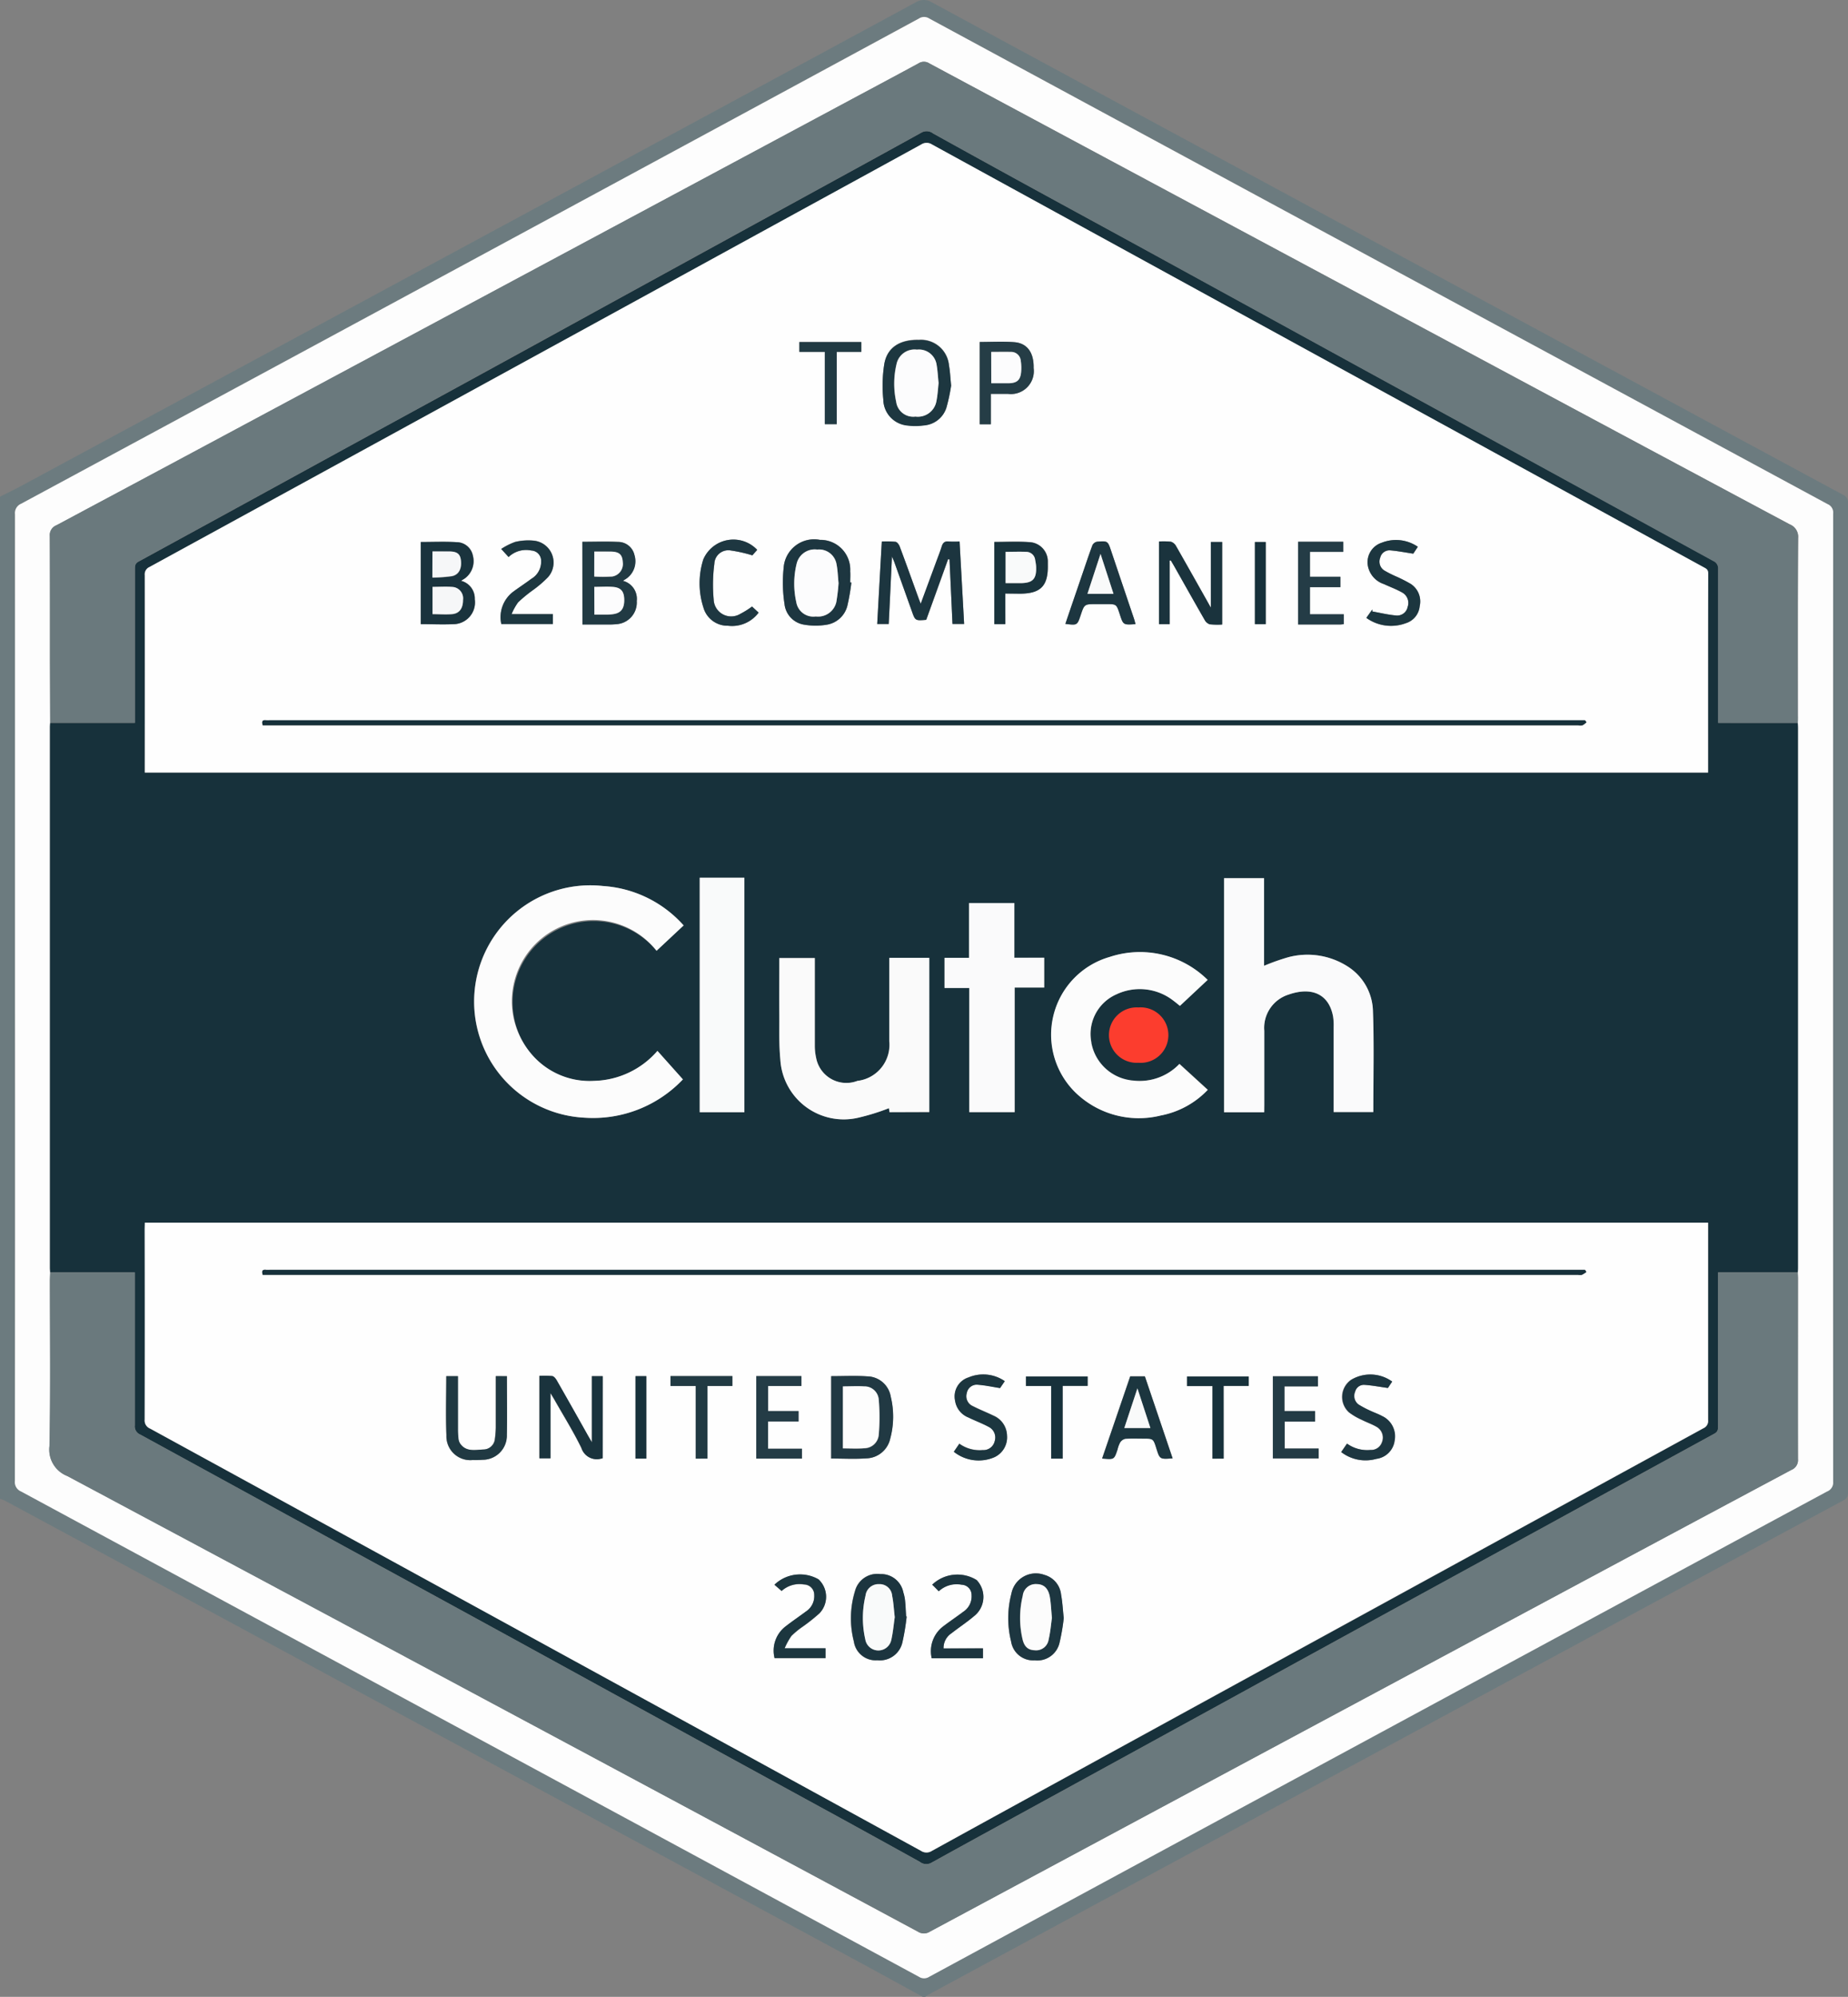
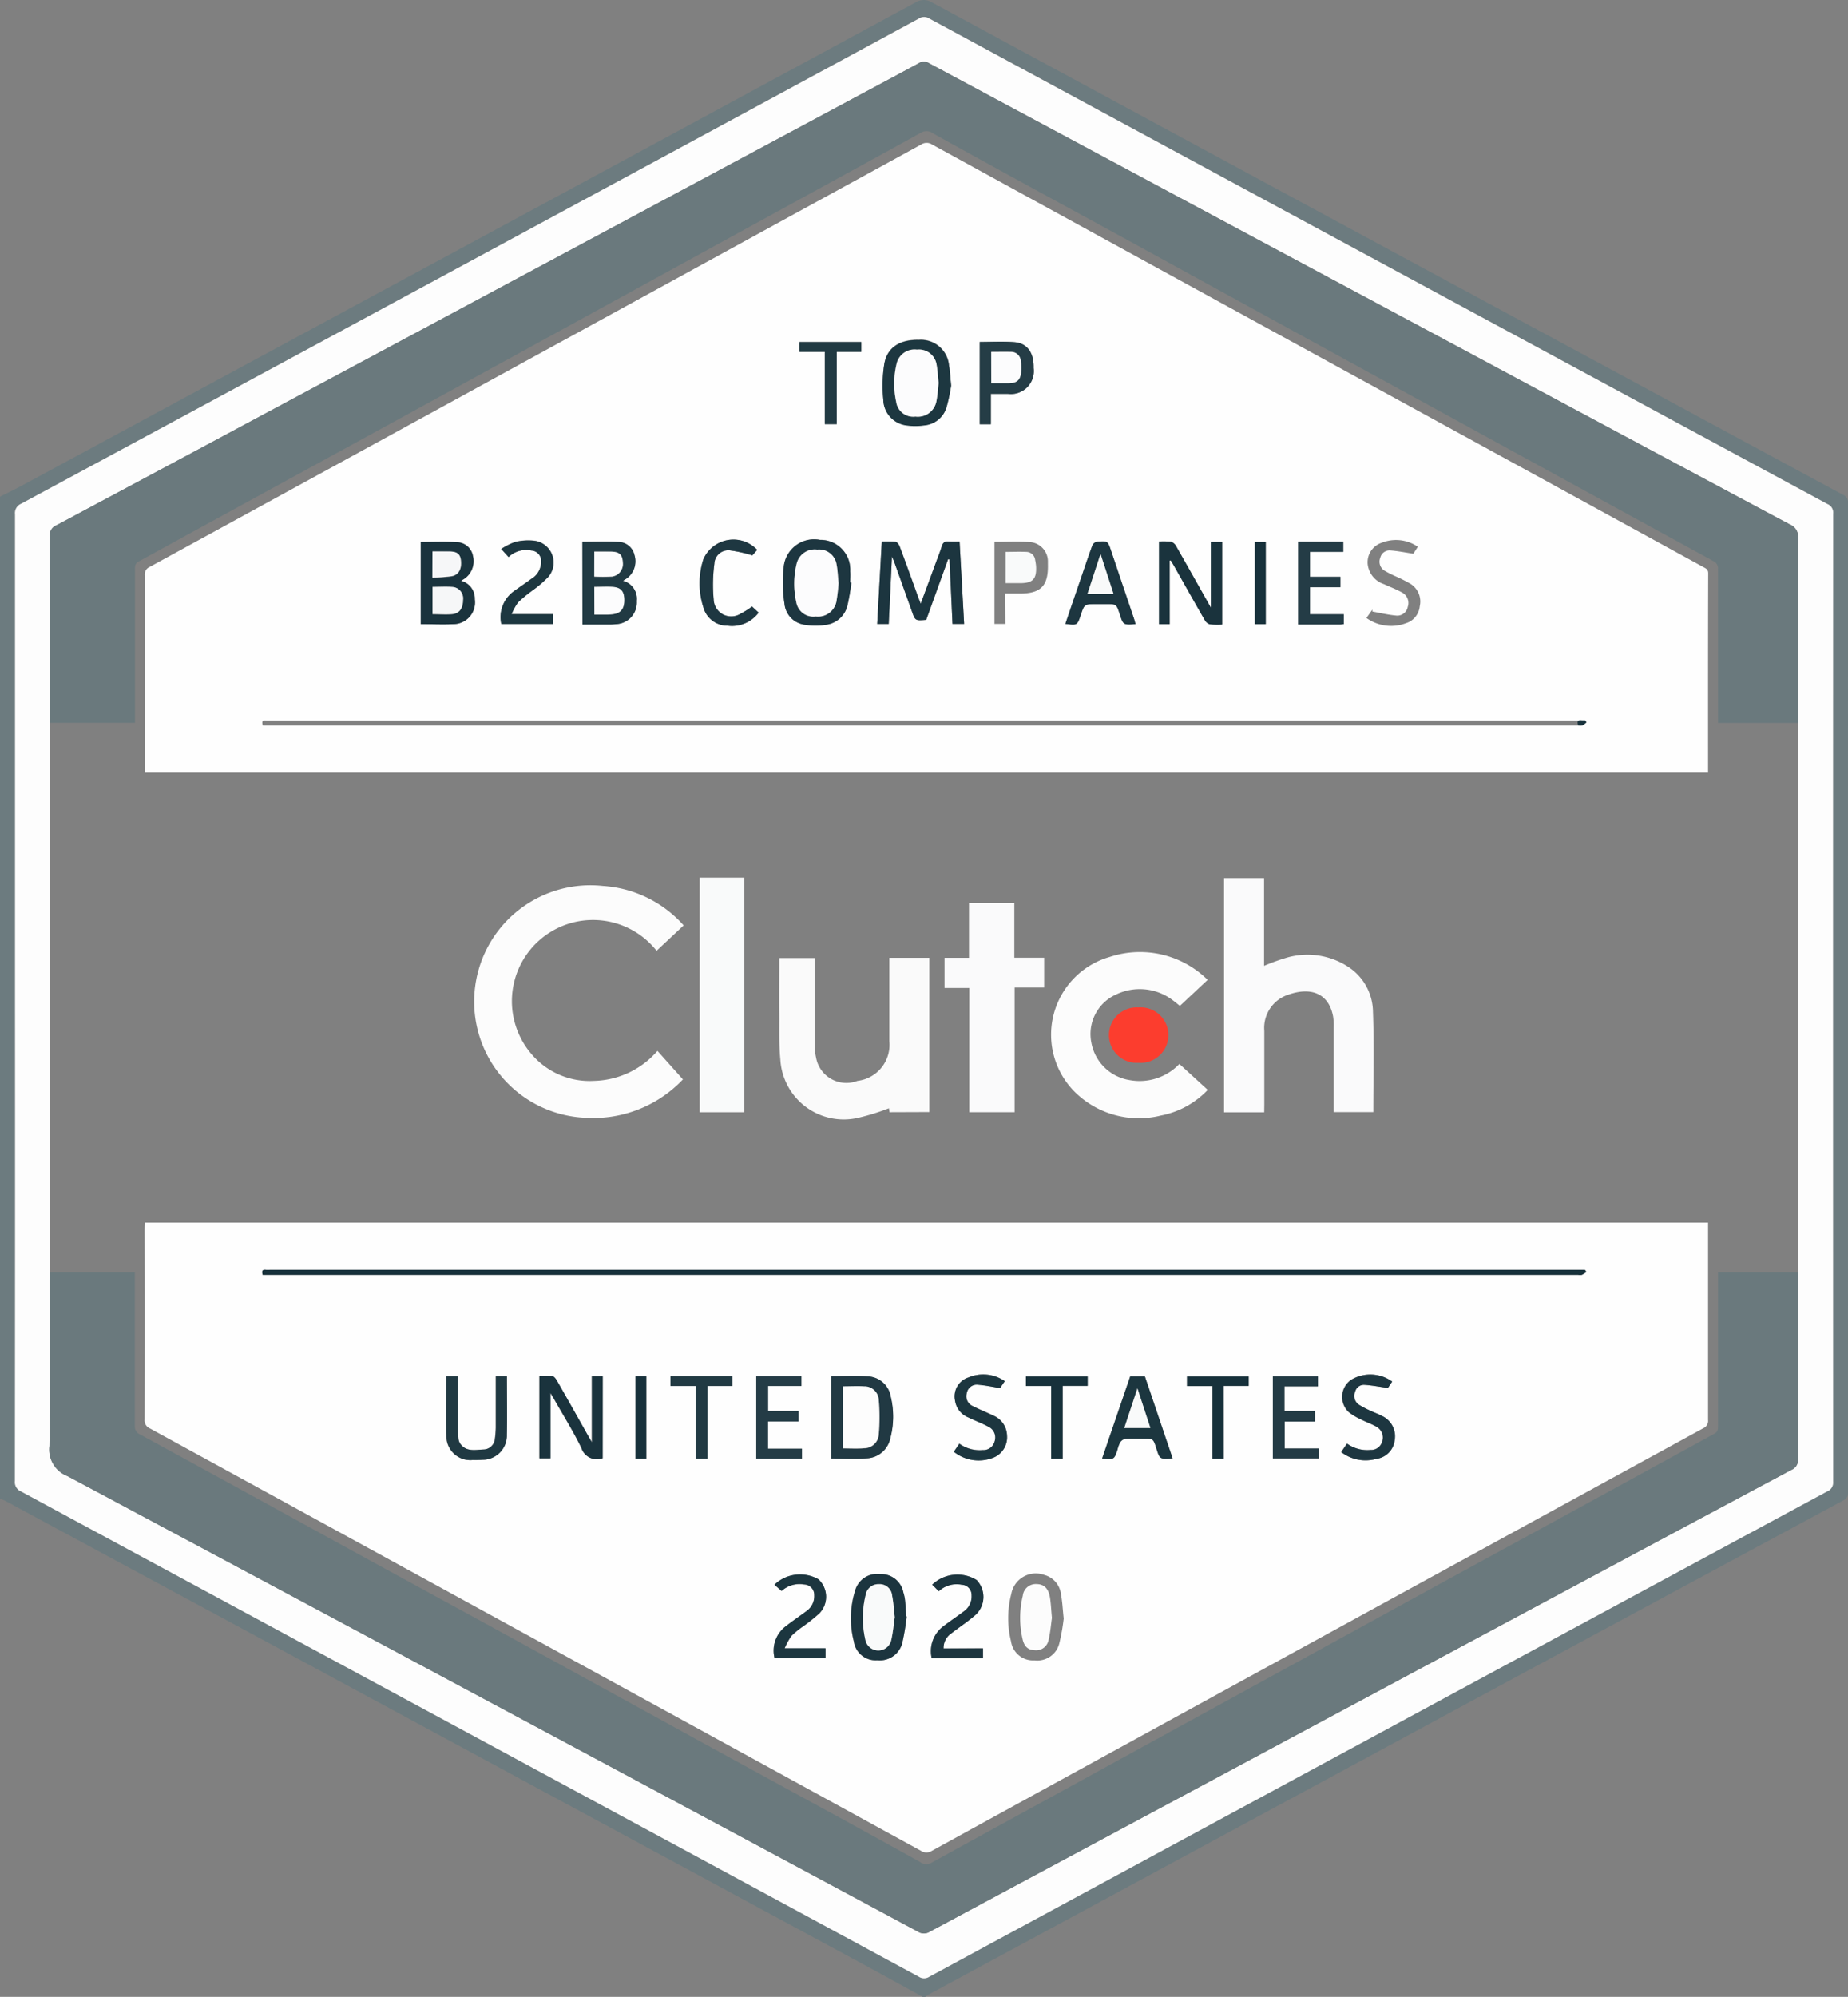
<svg xmlns="http://www.w3.org/2000/svg" width="100.933" height="109" viewBox="0 0 100.933 109">
  <rect x="0" y="0" width="100.933" height="109" fill="#808080" stroke="none" />
  <defs>
    <style>.a{fill:none;}.b{clip-path:url(#a);}.c{fill:#6c7b7f;}.d{fill:#fdfdfd;}.e{fill:#17313b;}.f{fill:#6a797d;}.g{fill:#fefefe;}.h{fill:#fcfcfc;}.i{fill:#fafafb;}.j{fill:#fafafa;}.k{fill:#f9fafa;}.l{fill:#fc3d2e;}.m{fill:#1a333d;}.n{fill:#213943;}.o{fill:#1d3640;}.p{fill:#1c353f;}.q{fill:#1c363f;}.r{fill:#203942;}.s{fill:#243c46;}.t{fill:#233b45;}.u{fill:#213a43;}.v{fill:#1d3740;}.w{fill:#253d46;}.x{fill:#19333c;}.y{fill:#1e3741;}.z{fill:#fcfcfd;}.aa{fill:#f6f7f8;}</style>
    <clipPath id="a">
      <rect class="a" width="100.933" height="109" transform="translate(0 0.001)" />
    </clipPath>
  </defs>
  <g class="b" transform="translate(0 -0.001)">
    <path class="c" d="M50.4,109c-1.243-.68-2.484-1.363-3.731-2.037L13.935,89.285.3,81.933a2.944,2.944,0,0,0-.309-.127V27.117c.414-.208.832-.407,1.239-.628L29.87,11.024Q39.936,5.584,49.994.14a.836.836,0,0,1,.922,0Q70.045,10.491,89.2,20.823q5.72,3.092,11.444,6.178a.455.455,0,0,1,.292.464q-.011,27,0,54a.43.43,0,0,1-.269.443Q87.982,88.74,75.321,95.582L50.727,108.87c-.068.038-.131.088-.2.131ZM.82,54.459V80.844a.552.552,0,0,0,.33.57q8.093,4.358,16.177,8.734L50.186,107.9a.511.511,0,0,0,.556,0q11.08-6,22.163-11.983,13.435-7.258,26.873-14.506a.522.522,0,0,0,.337-.538q-.011-26.421,0-52.839a.5.5,0,0,0-.307-.524q-5.98-3.228-11.953-6.456L50.742,1a.511.511,0,0,0-.556,0Q41.639,5.64,33.1,10.258,17.132,18.882,1.157,27.5a.554.554,0,0,0-.348.576Q.827,41.265.82,54.459Z" />
    <path class="d" d="M.82,54.459V28.073a.554.554,0,0,1,.335-.576Q17.13,18.889,33.094,10.258q8.551-4.618,17.1-9.248a.511.511,0,0,1,.556,0Q69.3,11.04,87.862,21.061l11.953,6.456a.5.5,0,0,1,.307.524q-.011,26.418,0,52.839a.522.522,0,0,1-.337.538q-13.44,7.247-26.873,14.506-11.083,5.988-22.163,11.983a.511.511,0,0,1-.556,0Q33.768,99.025,17.334,90.153L1.15,81.414a.552.552,0,0,1-.337-.574Q.827,67.649.82,54.459ZM98.19,69.453c0-.091.009-.179.009-.273V39.735c0-.091,0-.179-.009-.273,0-.136.009-.271.009-.407,0-3.228-.009-6.456.013-9.684a.728.728,0,0,0-.457-.748q-9.22-4.919-18.43-9.863-14.283-7.645-28.566-15.3a.538.538,0,0,0-.588,0c-1.4.76-2.8,1.5-4.2,2.254L14.281,22.689q-5.6,3-11.2,5.99a.577.577,0,0,0-.359.594c.018,2.283.009,4.568.009,6.851q0,1.671.011,3.339c0,.091-.011.179-.011.273V69.18a2.324,2.324,0,0,0,.011.273c0,.136-.011.273-.011.409,0,3.022.036,6.045-.023,9.065a1.544,1.544,0,0,0,.974,1.646q23.243,12.4,46.449,24.872a.6.6,0,0,0,.649,0q16.95-9.092,33.9-18.17,6.581-3.529,13.162-7.039a.577.577,0,0,0,.359-.592c-.014-3.273,0-6.546,0-9.817C98.206,69.7,98.192,69.578,98.19,69.453Z" />
-     <path class="e" d="M98.19,39.463c0,.091.009.179.009.273V69.18c0,.091,0,.179-.009.273H93.835v8.389c0,.179,0,.31-.2.416q-4.6,2.511-9.2,5.034Q81.044,85.148,77.651,87q-4.929,2.69-9.855,5.4-4.879,2.677-9.768,5.351c-2.389,1.309-4.78,2.613-7.164,3.931a.568.568,0,0,1-.628-.052q-2.267-1.255-4.534-2.5-3.817-2.089-7.643-4.177L27.042,88.912q-4.138-2.265-8.278-4.523Q13.2,81.341,7.654,78.306a.481.481,0,0,1-.294-.5V69.453H2.739c0-.091-.011-.179-.011-.273V39.735a2.339,2.339,0,0,1,.011-.273H7.365V31.073c0-.179,0-.31.2-.416q4.6-2.505,9.207-5.034,3.39-1.856,6.784-3.705,4.929-2.69,9.855-5.4l9.763-5.351c2.389-1.309,4.782-2.613,7.164-3.931a.571.571,0,0,1,.63.052q2.265,1.255,4.533,2.5c2.549,1.4,5.1,2.781,7.652,4.178Q68.66,16.978,74.167,20q4.138,2.265,8.278,4.523l11.141,6.1a.437.437,0,0,1,.264.448v8.389ZM7.91,66.741V77.5a.475.475,0,0,0,.3.491Q29.26,89.5,50.315,101.037a.538.538,0,0,0,.587,0q3.347-1.851,6.707-3.682,17.718-9.7,35.434-19.39a.434.434,0,0,0,.257-.447q-.011-5.233,0-10.466v-.307ZM93.29,42.172V31.3c0-.213-.126-.264-.26-.337l-7.069-3.87L50.9,7.887a.538.538,0,0,0-.587,0Q46.962,9.738,43.6,11.569L8.163,30.953a.432.432,0,0,0-.264.441q.013,5.235,0,10.466v.31ZM35.908,57.364a4.742,4.742,0,0,1-3.469,1.643A4.166,4.166,0,0,1,29,57.518,4.43,4.43,0,1,1,35.854,51.9l1.478-1.384a6.442,6.442,0,0,0-4.409-2.152,6.346,6.346,0,1,0-1,12.647,6.744,6.744,0,0,0,5.369-2.091Zm33.14,3.35V56.264a1.9,1.9,0,0,1,1.32-1.973c1.3-.454,2.221,0,2.439,1.2a3.255,3.255,0,0,1,.03.577V60.7H75c0-1.836.047-3.653-.018-5.466a2.968,2.968,0,0,0-1.352-2.466,4.075,4.075,0,0,0-3.266-.516,11.987,11.987,0,0,0-1.326.464V47.938H66.854V60.714Zm-20.464,0h2.165v-8.42H48.564v4.55a1.994,1.994,0,0,1-1.742,2.166,1.68,1.68,0,0,1-2.247-1.268,3.046,3.046,0,0,1-.065-.676V52.292H42.564v3.151c0,.794-.023,1.592.054,2.382a3.469,3.469,0,0,0,4.247,3.185,11.807,11.807,0,0,0,1.684-.522Zm17.375-7.22a5.285,5.285,0,0,0-5.349-1.255,4.415,4.415,0,0,0-1.865,7.392,4.948,4.948,0,0,0,4.664,1.255,4.775,4.775,0,0,0,2.563-1.4l-1.548-1.415a3,3,0,0,1-2.7.884,2.526,2.526,0,0,1-2.106-2.039,2.358,2.358,0,0,1,1.354-2.638,2.984,2.984,0,0,1,3.121.339c.117.086.228.179.359.285ZM55.4,52.283v-2.99H52.925v2.991H51.588v1.646h1.352v6.777h2.482v-6.8h1.614v-1.63Zm-17.18-4.367v12.8h2.439v-12.8H38.216Zm23.96,10.1a1.523,1.523,0,1,1,0-.005Z" />
    <path class="f" d="M98.19,39.463H93.835V31.073a.437.437,0,0,0-.264-.448Q88,27.576,82.431,24.528,78.3,22.264,74.158,20q-5.508-3.018-11.015-6.04c-2.549-1.4-5.1-2.783-7.652-4.178q-2.267-1.243-4.533-2.5a.571.571,0,0,0-.63-.052c-2.382,1.318-4.775,2.622-7.164,3.931q-4.883,2.674-9.763,5.351l-9.855,5.4q-3.39,1.856-6.775,3.705-4.6,2.511-9.2,5.034c-.194.106-.2.24-.2.416v8.389H2.739q0-1.668-.011-3.339,0-3.424-.009-6.851a.577.577,0,0,1,.359-.594q5.6-2.986,11.2-5.99L45.963,5.715c1.4-.75,2.8-1.494,4.2-2.254a.538.538,0,0,1,.588,0q14.281,7.658,28.566,15.306,9.212,4.933,18.43,9.863a.728.728,0,0,1,.457.748c-.022,3.228-.013,6.456-.013,9.684A3.31,3.31,0,0,1,98.19,39.463Z" />
    <path class="f" d="M2.739,69.453H7.365v8.355a.481.481,0,0,0,.294.5q5.561,3.032,11.11,6.083,4.138,2.265,8.278,4.523,5.51,3.018,11.011,6.042,3.821,2.093,7.65,4.177,2.271,1.243,4.534,2.5a.568.568,0,0,0,.628.052c2.384-1.318,4.775-2.622,7.164-3.931Q62.917,95.074,67.8,92.4L77.652,87q3.39-1.856,6.784-3.705,4.6-2.511,9.2-5.034c.194-.106.2-.24.2-.416V69.453h4.355c0,.124.009.249.009.375v9.817a.578.578,0,0,1-.359.592q-6.579,3.51-13.15,7.032-16.954,9.082-33.9,18.17a.6.6,0,0,1-.649,0Q26.918,92.989,3.679,80.573A1.551,1.551,0,0,1,2.7,78.927c.059-3.02.023-6.044.023-9.065C2.728,69.725,2.735,69.589,2.739,69.453Z" />
    <path class="g" d="M7.91,66.741H93.29V77.514a.434.434,0,0,1-.256.447Q75.313,87.644,57.6,97.35q-3.354,1.838-6.707,3.682a.538.538,0,0,1-.587,0Q29.26,89.5,8.2,77.98a.475.475,0,0,1-.3-.491q.013-5.2,0-10.4Zm78.734,2.69-.077-.113H14.732a1.945,1.945,0,0,1-.2,0c-.23-.025-.228.1-.179.274H86.188a.583.583,0,0,0,.2,0,1.689,1.689,0,0,0,.253-.158ZM32.916,79.6V75.118h-.6v3.61l-.21-.359q-.85-1.512-1.708-3.02c-.056-.1-.152-.222-.246-.237a4.769,4.769,0,0,0-.7-.011v4.5h.6V76.034c.113.179.179.287.235.391.491.866,1.022,1.716,1.458,2.611a.884.884,0,0,0,1.076.581A.114.114,0,0,0,32.916,79.6Zm12.477-4.483v4.5c.655,0,1.293.036,1.925-.009a1.372,1.372,0,0,0,1.3-1.076,4.608,4.608,0,0,0,.029-2.29,1.325,1.325,0,0,0-1.293-1.11c-.639-.048-1.286-.014-1.953-.014Zm12.7,13.2c-.052-.482-.068-.882-.143-1.27a1.235,1.235,0,0,0-.909-1.076A1.361,1.361,0,0,0,55.235,87,5.274,5.274,0,0,0,55.22,89.6a1.215,1.215,0,0,0,1.286,1.035,1.236,1.236,0,0,0,1.356-.954A11.185,11.185,0,0,0,58.1,88.32Zm-8.579-.082h-.034c-.018-.294-.03-.588-.059-.882a2.355,2.355,0,0,0-.093-.43,1.228,1.228,0,0,0-1.256-1,1.253,1.253,0,0,0-1.379.922,5.062,5.062,0,0,0-.065,2.755,1.2,1.2,0,0,0,1.284,1.031,1.261,1.261,0,0,0,1.367-.988,12.555,12.555,0,0,0,.24-1.406ZM64.044,79.6,62.528,75.12h-.8c-.511,1.5-1.021,2.988-1.534,4.483.656.057.655.057.843-.5a1.508,1.508,0,0,1,.14-.378.452.452,0,0,1,.283-.2c.316-.025.635-.011.952-.011.574,0,.574,0,.744.538.188.606.188.606.888.554ZM27.684,75.12H27.07v2.808a4.926,4.926,0,0,1-.048.608.637.637,0,0,1-.644.59c-.454.03-.947.14-1.268-.337a.655.655,0,0,1-.086-.289A4.391,4.391,0,0,1,25,77.991V75.121h-.635c0,1.089-.034,2.152.009,3.228A1.309,1.309,0,0,0,25.808,79.7a4.566,4.566,0,0,0,.538-.013,1.321,1.321,0,0,0,1.324-1.368c.034-1.056.016-2.1.016-3.194Zm13.619,0v4.5H43.8v-.538H41.949V77.594h1.665v-.568H41.951v-1.37H43.77v-.538Zm30.672.556v-.551H69.522v4.483h2.5V79.07H70.171V77.6h1.661v-.576H70.153V75.676Zm1.272,3.587a2.159,2.159,0,0,0,1.907.373,1.159,1.159,0,0,0,1-1.015,1.215,1.215,0,0,0-.683-1.322c-.208-.115-.436-.19-.649-.292a5.414,5.414,0,0,1-.63-.332.579.579,0,0,1-.2-.7.5.5,0,0,1,.538-.378c.4.029.791.1,1.256.169.041-.061.136-.206.233-.348a2.032,2.032,0,0,0-2.233-.1,1.137,1.137,0,0,0-.126,1.772,3.409,3.409,0,0,0,.7.411c.271.14.565.237.825.391a.674.674,0,0,1,.283.834.628.628,0,0,1-.631.423,1.9,1.9,0,0,1-1.281-.346Zm-18.369-3.87a2.1,2.1,0,0,0-1.973-.213,1.083,1.083,0,0,0-.732,1.27,1.152,1.152,0,0,0,.73.915c.382.188.75.319,1.108.513a.649.649,0,0,1,.323.785.632.632,0,0,1-.656.486A1.9,1.9,0,0,1,52.4,78.8l-.3.438a2.157,2.157,0,0,0,2.212.3A1.192,1.192,0,0,0,55,78.348a1.208,1.208,0,0,0-.726-1.076c-.375-.179-.768-.335-1.139-.525a.59.59,0,0,1-.328-.717.554.554,0,0,1,.633-.45c.384.034.764.117,1.184.179ZM42.69,86.845a1.44,1.44,0,0,1,1.23-.344.563.563,0,0,1,.551.575v0a1,1,0,0,1-.454.9c-.382.285-.778.551-1.152.845a1.659,1.659,0,0,0-.56,1.7h2.782v-.538H42.855a3.654,3.654,0,0,1,.371-.676,4.539,4.539,0,0,1,.63-.516,10.025,10.025,0,0,0,.9-.717A1.3,1.3,0,0,0,44.7,86.22a2.025,2.025,0,0,0-2.407.292Zm8.845,3.138a.959.959,0,0,1,.434-.836c.411-.321.85-.608,1.245-.945a1.341,1.341,0,0,0,.129-1.958,2.012,2.012,0,0,0-2.429.253c.111.115.224.235.359.359a1.416,1.416,0,0,1,1.247-.359.562.562,0,0,1,.549.574v0a1,1,0,0,1-.452.9c-.371.278-.759.538-1.126.82a1.7,1.7,0,0,0-.6,1.718h2.8V89.97ZM38,75.656v3.965h.639V75.654H40v-.538H36.622v.538Zm19.411,0v3.965h.626V75.645h1.365v-.508h-3.37v.522Zm9.419,3.965V75.649H68.2v-.511H64.831v.527h1.392v3.956ZM34.71,75.12v4.5H35.3v-4.5Z" />
    <path class="g" d="M93.29,42.171H7.91V31.394a.432.432,0,0,1,.253-.441Q25.883,21.269,43.6,11.562q3.361-1.836,6.717-3.675a.538.538,0,0,1,.587,0q17.53,9.607,35.065,19.2l7.069,3.87c.135.074.262.124.26.337C93.286,34.911,93.29,38.525,93.29,42.171Zm-6.637-2.744-.081-.1H14.733a1.945,1.945,0,0,1-.2,0c-.23-.027-.231.091-.179.274H86.188a.649.649,0,0,0,.237,0,1.018,1.018,0,0,0,.222-.17ZM48.717,30.376c.066.16.1.23.126.3q.481,1.343.961,2.69c.179.524.188.524.786.473.4-1.1.8-2.2,1.195-3.311l.077.013c.056,1.173.109,2.344.163,3.524h.635c-.083-1.512-.167-3-.249-4.5a5.311,5.311,0,0,1-.59,0c-.226-.027-.325.072-.386.274-.084.282-.194.556-.3.832-.274.748-.551,1.494-.845,2.29-.05-.129-.081-.2-.108-.276-.348-.958-.691-1.915-1.048-2.869-.036-.1-.138-.224-.222-.235a5.752,5.752,0,0,0-.748-.013c-.086,1.53-.169,3.016-.251,4.5h.628C48.6,32.85,48.656,31.662,48.717,30.376Zm15.166.224.066-.014c.063.106.127.212.188.319.552.976,1.1,1.953,1.659,2.925a.5.5,0,0,0,.276.242,4.081,4.081,0,0,0,.682.013v-4.5h-.617v3.587c-.664-1.175-1.279-2.27-1.9-3.361a.5.5,0,0,0-.278-.239,3.841,3.841,0,0,0-.656-.013V34.07h.583ZM31.807,29.576v4.51H33.18a3.823,3.823,0,0,0,.475-.018A1.189,1.189,0,0,0,34.771,32.8a1.012,1.012,0,0,0-.757-1.1c.1-.065.158-.1.21-.135a1.167,1.167,0,0,0,.422-1.271.913.913,0,0,0-.9-.717C33.113,29.551,32.469,29.576,31.807,29.576ZM22.981,34.07c.619,0,1.2.025,1.772,0a1.188,1.188,0,0,0,1.184-1.359,1,1,0,0,0-.752-1.008c.1-.063.158-.1.212-.133a1.169,1.169,0,0,0,.436-1.237.908.908,0,0,0-.87-.737c-.649-.041-1.306-.011-1.973-.011v4.483ZM51.949,21.045c-.047-.466-.059-.785-.115-1.1a1.534,1.534,0,0,0-1.645-1.4c-1.042-.027-1.742.418-1.891,1.327a7.513,7.513,0,0,0-.052,1.924,1.438,1.438,0,0,0,1.256,1.41,3.446,3.446,0,0,0,.979,0,1.392,1.392,0,0,0,1.211-.963,9.76,9.76,0,0,0,.256-1.2ZM46.5,31.8l-.066-.009c0-.2.014-.409,0-.612a1.624,1.624,0,0,0-1.65-1.713A1.669,1.669,0,0,0,42.8,31.011a7.61,7.61,0,0,0,.048,1.957,1.275,1.275,0,0,0,1.076,1.13,3.7,3.7,0,0,0,1.241,0,1.388,1.388,0,0,0,1.125-1.063A11.789,11.789,0,0,0,46.5,31.8ZM62.019,34.07c-.036-.127-.063-.237-.1-.343l-1.227-3.637c-.188-.556-.179-.565-.773-.516a.359.359,0,0,0-.253.188c-.2.542-.384,1.08-.563,1.627-.3.888-.6,1.774-.909,2.665.648.082.648.082.836-.479.2-.6.2-.6.852-.6h.509c.594,0,.594,0,.777.563S61.349,34.113,62.019,34.07Zm-8.507-15.4v4.483h.606V21.5h.924a1.253,1.253,0,0,0,1.413-1.408c.023-.829-.344-1.358-1.058-1.411-.619-.045-1.243-.009-1.885-.009ZM73.367,30.125v-.549H70.9V34.09h2.294a1.865,1.865,0,0,0,.2-.02v-.538H71.548v-1.48h1.661v-.567H71.548V30.125ZM54.907,32.4H55.7c1.146,0,1.557-.421,1.534-1.567v-.169a1.057,1.057,0,0,0-1.019-1.076c-.617-.043-1.256-.011-1.9-.011v4.483h.6Zm22.531-2.554a2.108,2.108,0,0,0-1.964-.222,1.117,1.117,0,0,0-.728,1.4,1.3,1.3,0,0,0,.845.864c.328.151.671.278.985.454a.649.649,0,0,1,.31.791.581.581,0,0,1-.66.466c-.425-.039-.847-.142-1.27-.217v-.108c-.1.143-.2.287-.326.459a2.307,2.307,0,0,0,2.161.287,1.076,1.076,0,0,0,.752-.924,1.145,1.145,0,0,0-.491-1.219,8.2,8.2,0,0,0-.784-.4,6.2,6.2,0,0,1-.664-.335.574.574,0,0,1-.217-.694.518.518,0,0,1,.563-.4c.4.03.789.108,1.243.179Zm-49.66.56a1.4,1.4,0,0,1,1.243-.359.561.561,0,0,1,.538.584v0a1.1,1.1,0,0,1-.538.961c-.317.244-.649.454-.97.689a1.738,1.738,0,0,0-.667,1.775H30.2v-.538H27.94a2.959,2.959,0,0,1,.359-.649,8.014,8.014,0,0,1,.757-.628,6.167,6.167,0,0,0,.875-.744,1.2,1.2,0,0,0-.755-1.987,3.051,3.051,0,0,0-1.042.068,3.545,3.545,0,0,0-.759.382Zm13.578-.393a1.786,1.786,0,0,0-2.938.52,4.282,4.282,0,0,0,0,2.615,1.369,1.369,0,0,0,1.345,1.01,1.79,1.79,0,0,0,1.674-.717l-.359-.332a4.63,4.63,0,0,1-.64.4.957.957,0,0,1-1.456-.784,8.812,8.812,0,0,1,.038-1.957.758.758,0,0,1,.908-.717,7.765,7.765,0,0,1,1.168.264c.043-.05.147-.17.262-.3ZM45.05,19.209v3.945H45.7V19.209h1.345v-.538H43.66v.538ZM69.132,34.07V29.587H68.54V34.07Z" />
    <path class="h" d="M35.908,57.364,37.3,58.92a6.76,6.76,0,0,1-5.369,2.091,6.346,6.346,0,1,1,1-12.647,6.457,6.457,0,0,1,4.409,2.152L35.861,51.9a4.43,4.43,0,1,0-6.852,5.615A4.162,4.162,0,0,0,32.446,59,4.722,4.722,0,0,0,35.908,57.364Z" />
    <path class="i" d="M69.048,60.714H66.854V47.938h2.187v4.783a11.974,11.974,0,0,1,1.317-.468,4.075,4.075,0,0,1,3.266.516,2.968,2.968,0,0,1,1.365,2.469c.065,1.813.018,3.63.018,5.466H72.842V56.071a3.255,3.255,0,0,0-.03-.577c-.219-1.207-1.137-1.655-2.439-1.2a1.905,1.905,0,0,0-1.32,1.973v4.055Z" />
    <path class="j" d="M48.584,60.708l-.032-.215a12.041,12.041,0,0,1-1.684.522A3.469,3.469,0,0,1,42.62,57.83c-.077-.789-.048-1.587-.054-2.382-.009-1.044,0-2.087,0-3.151H44.5v4.774a3.046,3.046,0,0,0,.074.671A1.68,1.68,0,0,0,46.831,59a1.98,1.98,0,0,0,1.742-2.166v-4.55h2.185V60.7Z" />
    <path class="h" d="M65.959,53.488l-1.516,1.42c-.133-.106-.244-.2-.359-.285a2.986,2.986,0,0,0-3.121-.339,2.365,2.365,0,0,0-1.354,2.638,2.524,2.524,0,0,0,2.106,2.039,3,3,0,0,0,2.7-.884l1.548,1.415a4.775,4.775,0,0,1-2.563,1.4,4.977,4.977,0,0,1-4.664-1.255,4.415,4.415,0,0,1,1.869-7.4A5.256,5.256,0,0,1,65.959,53.488Z" />
    <path class="i" d="M55.4,52.278H57.03v1.63H55.416v6.8H52.941V53.931H51.588V52.285h1.336V49.294H55.4Z" />
    <path class="k" d="M38.216,47.911h2.439v12.8H38.216Z" />
    <path class="l" d="M62.176,58.013a1.513,1.513,0,1,1,0-3.02,1.515,1.515,0,1,1,0,3.02Z" />
    <path class="e" d="M86.644,69.435a1.7,1.7,0,0,1-.246.154.583.583,0,0,1-.2,0H14.346c-.047-.179-.048-.3.179-.274a1.945,1.945,0,0,0,.2,0H86.567Z" />
    <path class="m" d="M32.916,79.6c-.038.011-.057.02-.079.023a.877.877,0,0,1-1.076-.581c-.436-.9-.967-1.745-1.458-2.611-.059-.1-.122-.2-.235-.391v3.565h-.6v-4.5a4.771,4.771,0,0,1,.7.011c.093.014.19.14.246.237q.861,1.506,1.708,3.02l.21.359V75.123h.588Z" />
    <path class="n" d="M45.4,75.121c.667,0,1.315-.034,1.959.009a1.325,1.325,0,0,1,1.293,1.11,4.608,4.608,0,0,1-.029,2.29,1.372,1.372,0,0,1-1.3,1.076c-.631.045-1.27.009-1.925.009Zm.639,3.945c.4,0,.784.029,1.162,0a.8.8,0,0,0,.8-.751,11.065,11.065,0,0,0,0-1.888.778.778,0,0,0-.805-.735c-.378-.03-.762,0-1.152,0Z" />
-     <path class="o" d="M58.1,88.32a11.189,11.189,0,0,1-.231,1.356,1.246,1.246,0,0,1-1.356.954A1.219,1.219,0,0,1,55.226,89.6,5.274,5.274,0,0,1,55.24,87a1.361,1.361,0,0,1,1.806-1.033,1.256,1.256,0,0,1,.909,1.076C58.028,87.438,58.047,87.838,58.1,88.32Zm-.646,0c-.043-.43-.057-.8-.122-1.151-.083-.464-.33-.683-.717-.692a.71.71,0,0,0-.761.638,5.126,5.126,0,0,0-.013,2.362c.1.421.312.6.665.61a.689.689,0,0,0,.767-.6v0c.1-.4.127-.82.179-1.171Z" />
    <path class="p" d="M49.52,88.238a12.519,12.519,0,0,1-.228,1.4,1.258,1.258,0,0,1-1.367.988A1.2,1.2,0,0,1,46.641,89.6a5.062,5.062,0,0,1,.065-2.755,1.253,1.253,0,0,1,1.379-.922,1.238,1.238,0,0,1,1.256,1,2.355,2.355,0,0,1,.093.43c.029.294.041.588.059.882Zm-.651.038c-.05-.434-.068-.809-.144-1.171a.679.679,0,0,0-.717-.637.708.708,0,0,0-.737.624,5.227,5.227,0,0,0-.005,2.392.722.722,0,0,0,1.417.047C48.776,89.1,48.812,88.658,48.869,88.276Z" />
    <path class="q" d="M64.045,79.607c-.7.052-.7.052-.886-.538-.17-.538-.17-.538-.744-.538-.317,0-.637-.014-.952.011a.452.452,0,0,0-.283.2,1.507,1.507,0,0,0-.14.378c-.188.561-.179.561-.843.5l1.534-4.483h.8Zm-2.639-1.655h1.421l-.708-2.165C61.862,76.572,61.638,77.245,61.407,77.951Z" />
    <path class="r" d="M27.686,75.123c0,1.076.018,2.138,0,3.192a1.321,1.321,0,0,1-1.324,1.368,4.566,4.566,0,0,1-.538.013,1.3,1.3,0,0,1-1.435-1.349c-.043-1.065-.009-2.132-.009-3.228h.635v2.869a4.39,4.39,0,0,0,.025.509.655.655,0,0,0,.086.289c.321.477.814.359,1.268.337a.637.637,0,0,0,.644-.59,4.924,4.924,0,0,0,.048-.608V75.118Z" />
    <path class="s" d="M41.305,75.116h2.466v.538H41.953v1.37h1.663v.568H41.951v1.49H43.8v.538H41.305Z" />
    <path class="t" d="M71.984,75.676H70.153v1.35h1.672V77.6H70.164v1.471h1.855v.538h-2.5V75.127h2.463Z" />
    <path class="o" d="M73.256,79.262l.321-.459a1.9,1.9,0,0,0,1.281.346.625.625,0,0,0,.631-.423.674.674,0,0,0-.283-.834c-.26-.154-.554-.251-.825-.391a3.409,3.409,0,0,1-.7-.411,1.137,1.137,0,0,1,.129-1.774,2.032,2.032,0,0,1,2.233.1c-.1.142-.192.287-.233.348-.465-.065-.859-.14-1.256-.169a.5.5,0,0,0-.538.378.577.577,0,0,0,.2.7,5.417,5.417,0,0,0,.63.332c.213.1.441.179.649.292a1.22,1.22,0,0,1,.683,1.322,1.15,1.15,0,0,1-1,1.015A2.18,2.18,0,0,1,73.256,79.262Z" />
    <path class="q" d="M54.878,75.392l-.258.382c-.42-.068-.8-.151-1.184-.179a.554.554,0,0,0-.633.45.59.59,0,0,0,.328.717c.371.19.764.341,1.139.525A1.208,1.208,0,0,1,55,78.364a1.192,1.192,0,0,1-.694,1.185,2.177,2.177,0,0,1-2.212-.3l.3-.438a1.9,1.9,0,0,0,1.275.348.632.632,0,0,0,.656-.486A.649.649,0,0,0,54,77.892c-.359-.194-.743-.334-1.108-.513a1.168,1.168,0,0,1-.73-.915,1.084,1.084,0,0,1,.732-1.27A2.059,2.059,0,0,1,54.878,75.392Z" />
    <path class="q" d="M42.69,86.845,42.3,86.5a2.025,2.025,0,0,1,2.407-.292,1.3,1.3,0,0,1,.048,1.853,10.026,10.026,0,0,1-.9.717,4.539,4.539,0,0,0-.63.516,3.654,3.654,0,0,0-.371.676h2.233v.538H42.306a1.668,1.668,0,0,1,.56-1.7c.373-.294.769-.56,1.152-.845a1,1,0,0,0,.454-.9.563.563,0,0,0-.547-.579h0A1.474,1.474,0,0,0,42.69,86.845Z" />
    <path class="p" d="M51.534,89.983h2.152v.538h-2.8a1.7,1.7,0,0,1,.6-1.718c.368-.283.755-.538,1.126-.82a1,1,0,0,0,.452-.9.561.561,0,0,0-.545-.577h0a1.434,1.434,0,0,0-1.247.359c-.126-.133-.239-.253-.359-.359a1.987,1.987,0,0,1,2.429-.253,1.328,1.328,0,0,1-.129,1.958c-.395.337-.834.624-1.245.945A.96.96,0,0,0,51.534,89.983Z" />
    <path class="u" d="M38,75.656H36.622v-.538H40v.538H38.641v3.965H38Z" />
    <path class="e" d="M57.414,75.654H56.035v-.516h3.37v.513H58.04v3.97h-.626Z" />
    <path class="e" d="M66.833,79.621h-.61V75.659H64.831v-.522H68.2v.516h-1.37Z" />
    <path class="e" d="M34.71,75.12H35.3v4.5H34.71Z" />
-     <path class="e" d="M86.648,39.427a1.012,1.012,0,0,1-.217.161.649.649,0,0,1-.237,0H14.348c-.05-.179-.048-.3.179-.274a1.943,1.943,0,0,0,.2,0H86.567Z" />
+     <path class="e" d="M86.648,39.427a1.012,1.012,0,0,1-.217.161.649.649,0,0,1-.237,0c-.05-.179-.048-.3.179-.274a1.943,1.943,0,0,0,.2,0H86.567Z" />
    <path class="p" d="M48.717,30.376c-.061,1.286-.117,2.475-.179,3.685h-.628c.083-1.485.165-2.972.251-4.5a5.752,5.752,0,0,1,.748.013c.084.011.179.138.222.235.359.954.7,1.912,1.048,2.869.027.074.057.147.108.276.294-.8.57-1.542.845-2.29.1-.276.212-.551.3-.832.061-.2.16-.3.386-.274a5.309,5.309,0,0,0,.59,0c.083,1.5.167,2.991.249,4.5h-.635c-.054-1.18-.108-2.351-.163-3.524l-.077-.013c-.4,1.106-.8,2.213-1.195,3.311-.6.05-.6.05-.786-.473q-.481-1.343-.961-2.69C48.815,30.605,48.783,30.535,48.717,30.376Z" />
    <path class="m" d="M63.882,30.6v3.47H63.3V29.56a3.84,3.84,0,0,1,.656.013.5.5,0,0,1,.278.239c.624,1.09,1.239,2.186,1.9,3.361V29.587h.617v4.507a4.081,4.081,0,0,1-.682-.013.5.5,0,0,1-.276-.242c-.56-.972-1.107-1.949-1.659-2.925-.061-.108-.126-.213-.188-.319Z" />
    <path class="u" d="M31.807,29.576c.662,0,1.306-.025,1.948.009a.913.913,0,0,1,.9.717,1.15,1.15,0,0,1-.422,1.271c-.052.036-.108.07-.21.135a1.012,1.012,0,0,1,.757,1.1,1.183,1.183,0,0,1-1.116,1.266,3.823,3.823,0,0,1-.475.018H31.815Zm.651,2.46v1.521h.7a2.448,2.448,0,0,0,.3-.022c.439-.054.63-.283.631-.76s-.167-.692-.613-.73c-.334-.032-.673-.009-1.024-.009Zm0-1.928v1.374a8.527,8.527,0,0,0,.938,0,.692.692,0,0,0,.623-.755c0-.013,0-.025,0-.038-.027-.425-.206-.572-.7-.574-.282-.009-.561-.007-.854-.007Z" />
    <path class="m" d="M22.981,34.07V29.587c.676,0,1.333-.03,1.973.011a.908.908,0,0,1,.87.737,1.169,1.169,0,0,1-.436,1.237c-.054.038-.111.07-.212.133a1,1,0,0,1,.752,1.008,1.188,1.188,0,0,1-1.184,1.359C24.177,34.1,23.6,34.07,22.981,34.07Zm.644-2.037v1.5c.368,0,.717.023,1.064,0,.4-.034.6-.312.6-.768a.63.63,0,0,0-.606-.717c-.346-.034-.7-.011-1.058-.011Zm0-1.931v1.435a8.312,8.312,0,0,0,1.051-.075c.4-.074.569-.429.5-.907-.047-.319-.221-.441-.646-.443-.3-.007-.592-.005-.909-.005Z" />
    <path class="v" d="M51.949,21.048a9.743,9.743,0,0,1-.26,1.214,1.392,1.392,0,0,1-1.211.963,3.446,3.446,0,0,1-.979,0,1.444,1.444,0,0,1-1.256-1.41,7.513,7.513,0,0,1,.052-1.924c.149-.909.848-1.354,1.891-1.327a1.534,1.534,0,0,1,1.645,1.4C51.89,20.261,51.9,20.582,51.949,21.048Zm-.685-.14c-.038-.343-.048-.674-.115-.994a.964.964,0,0,0-1.076-.829,1,1,0,0,0-1.114.794,4.64,4.64,0,0,0-.018,2.053.937.937,0,0,0,1.051.807,1.028,1.028,0,0,0,1.143-.805,9.806,9.806,0,0,0,.129-1.028Z" />
    <path class="o" d="M46.5,31.8a11.747,11.747,0,0,1-.212,1.232A1.388,1.388,0,0,1,45.165,34.1a3.7,3.7,0,0,1-1.241,0,1.275,1.275,0,0,1-1.076-1.13,7.61,7.61,0,0,1-.048-1.957,1.669,1.669,0,0,1,1.987-1.539,1.624,1.624,0,0,1,1.65,1.713c.016.2,0,.407,0,.612Zm-.7.032c-.036-.359-.043-.7-.108-1.028A.965.965,0,0,0,44.634,30a1.01,1.01,0,0,0-1.126.778,4.584,4.584,0,0,0-.02,2.087.94.94,0,0,0,1.065.789,1.018,1.018,0,0,0,1.123-.787,10.279,10.279,0,0,0,.122-1.029Z" />
    <path class="o" d="M62.019,34.07c-.669.05-.669.05-.859-.529s-.179-.563-.777-.563h-.509c-.649,0-.649,0-.852.6-.188.561-.188.561-.836.479.3-.9.606-1.777.909-2.665.188-.538.369-1.094.572-1.634a.359.359,0,0,1,.253-.188c.587-.048.585-.039.773.516q.61,1.818,1.227,3.637C61.956,33.826,61.983,33.935,62.019,34.07Zm-1.91-3.834c-.255.775-.484,1.476-.717,2.179h1.422C60.584,31.7,60.359,31,60.108,30.236Z" />
    <path class="w" d="M53.511,18.667c.642,0,1.266-.036,1.885.011.717.054,1.076.583,1.058,1.411A1.253,1.253,0,0,1,55.041,21.5h-.924v1.662h-.606Zm.626.538v1.709H55.1c.436,0,.626-.167.667-.6a2.542,2.542,0,0,0-.02-.64.524.524,0,0,0-.538-.47c-.35-.005-.7,0-1.073,0Z" />
    <path class="s" d="M73.367,30.125H71.548v1.359h1.661v.567H71.548v1.481h1.844v.538a1.865,1.865,0,0,1-.2.02H70.9V29.572h2.466Z" />
-     <path class="x" d="M54.907,32.4V34.07h-.6V29.587c.637,0,1.27-.034,1.9.011a1.052,1.052,0,0,1,1.019,1.076v.169c.023,1.146-.387,1.566-1.534,1.567Zm.018-2.281v1.713h.791c.7,0,.909-.222.874-.929a3.023,3.023,0,0,0-.05-.335.493.493,0,0,0-.484-.445c-.373-.02-.746,0-1.13,0Z" />
-     <path class="q" d="M77.437,29.848l-.249.373c-.454-.066-.847-.143-1.243-.179a.518.518,0,0,0-.563.4.574.574,0,0,0,.217.694,6.2,6.2,0,0,0,.664.335,8.207,8.207,0,0,1,.784.4,1.141,1.141,0,0,1,.491,1.219,1.076,1.076,0,0,1-.752.924,2.307,2.307,0,0,1-2.161-.287c.124-.179.224-.316.326-.459v.108c.423.075.845.179,1.27.217a.581.581,0,0,0,.66-.466.649.649,0,0,0-.31-.791c-.314-.179-.656-.3-.985-.454a1.3,1.3,0,0,1-.845-.864,1.117,1.117,0,0,1,.728-1.393A2.108,2.108,0,0,1,77.437,29.848Z" />
    <path class="v" d="M27.777,30.408l-.4-.438a3.545,3.545,0,0,1,.759-.382,3.051,3.051,0,0,1,1.042-.068,1.2,1.2,0,0,1,.755,1.987,6.167,6.167,0,0,1-.875.744,8.015,8.015,0,0,0-.757.628,3.115,3.115,0,0,0-.359.649h2.253v.538H27.379a1.738,1.738,0,0,1,.667-1.775c.321-.235.651-.454.97-.689a1.075,1.075,0,0,0,.538-.961.561.561,0,0,0-.533-.588h0A1.376,1.376,0,0,0,27.777,30.408Z" />
    <path class="y" d="M41.355,30.015c-.115.131-.219.251-.264.3a7.765,7.765,0,0,0-1.168-.264.766.766,0,0,0-.908.717,8.812,8.812,0,0,0-.038,1.957.958.958,0,0,0,1.456.784,4.63,4.63,0,0,0,.64-.4l.359.332a1.82,1.82,0,0,1-1.674.717,1.369,1.369,0,0,1-1.345-1.01,4.282,4.282,0,0,1,0-2.615A1.789,1.789,0,0,1,41.355,30.015Z" />
    <path class="u" d="M45.05,19.209H43.66v-.538h3.381v.538H45.7v3.945H45.05Z" />
    <path class="e" d="M69.132,34.07H68.54V29.587h.592Z" />
    <path class="d" d="M46.037,79.06V75.676c.389,0,.773-.023,1.152,0a.778.778,0,0,1,.805.735,11.066,11.066,0,0,1,0,1.888.8.8,0,0,1-.8.751C46.821,79.083,46.435,79.06,46.037,79.06Z" />
    <path class="h" d="M57.454,88.313c-.052.359-.083.773-.179,1.178a.689.689,0,0,1-.761.588c-.359-.014-.569-.188-.665-.61a5.126,5.126,0,0,1,.013-2.362.712.712,0,0,1,.761-.638c.393.007.628.228.717.692C57.4,87.512,57.411,87.883,57.454,88.313Z" />
    <path class="k" d="M48.869,88.276c-.057.382-.093.823-.194,1.255a.722.722,0,0,1-1.417-.047,5.229,5.229,0,0,1,.016-2.385.709.709,0,0,1,.737-.624.684.684,0,0,1,.717.637C48.8,87.467,48.819,87.842,48.869,88.276Z" />
    <path class="k" d="M61.407,77.951c.231-.707.456-1.386.717-2.165l.709,2.165Z" />
    <path class="z" d="M32.459,32.036c.359,0,.691-.023,1.024,0,.447.038.615.26.613.73s-.192.707-.631.76a2.448,2.448,0,0,1-.3.022h-.7Z" />
    <path class="z" d="M32.459,30.108h.854c.5,0,.676.149.7.574a.692.692,0,0,1-.581.788l-.038,0a8.525,8.525,0,0,1-.938,0Z" />
    <path class="aa" d="M23.625,32.036c.359,0,.717-.023,1.058,0a.626.626,0,0,1,.606.717c0,.456-.2.733-.6.768-.346.03-.7,0-1.064,0Z" />
    <path class="aa" d="M23.619,30.1h.9c.425,0,.6.124.646.443.07.479-.1.834-.5.907a8.312,8.312,0,0,1-1.051.075Z" />
    <path class="z" d="M51.264,20.909c-.039.334-.052.687-.126,1.028A1.028,1.028,0,0,1,50,22.741a.936.936,0,0,1-1.051-.807,4.64,4.64,0,0,1,.018-2.053,1.006,1.006,0,0,1,1.114-.794.974.974,0,0,1,1.076.829C51.212,20.234,51.226,20.566,51.264,20.909Z" />
    <path class="z" d="M45.8,31.834a10.279,10.279,0,0,1-.122,1.029,1.023,1.023,0,0,1-1.123.787.945.945,0,0,1-1.065-.789,4.584,4.584,0,0,1,.02-2.087A1.017,1.017,0,0,1,44.634,30a.965.965,0,0,1,1.056.811C45.755,31.136,45.762,31.479,45.8,31.834Z" />
    <path class="k" d="M60.108,30.236c.248.766.475,1.46.709,2.179H59.394C59.624,31.712,59.854,31.011,60.108,30.236Z" />
    <path class="z" d="M54.137,19.212c.373,0,.717-.009,1.076,0a.524.524,0,0,1,.538.47,2.542,2.542,0,0,1,.02.64c-.041.429-.231.588-.667.6h-.963Z" />
    <path class="k" d="M54.924,30.125c.384,0,.757-.016,1.126,0a.493.493,0,0,1,.488.443,3.023,3.023,0,0,1,.05.335c.036.707-.179.929-.874.929h-.791Z" />
  </g>
</svg>